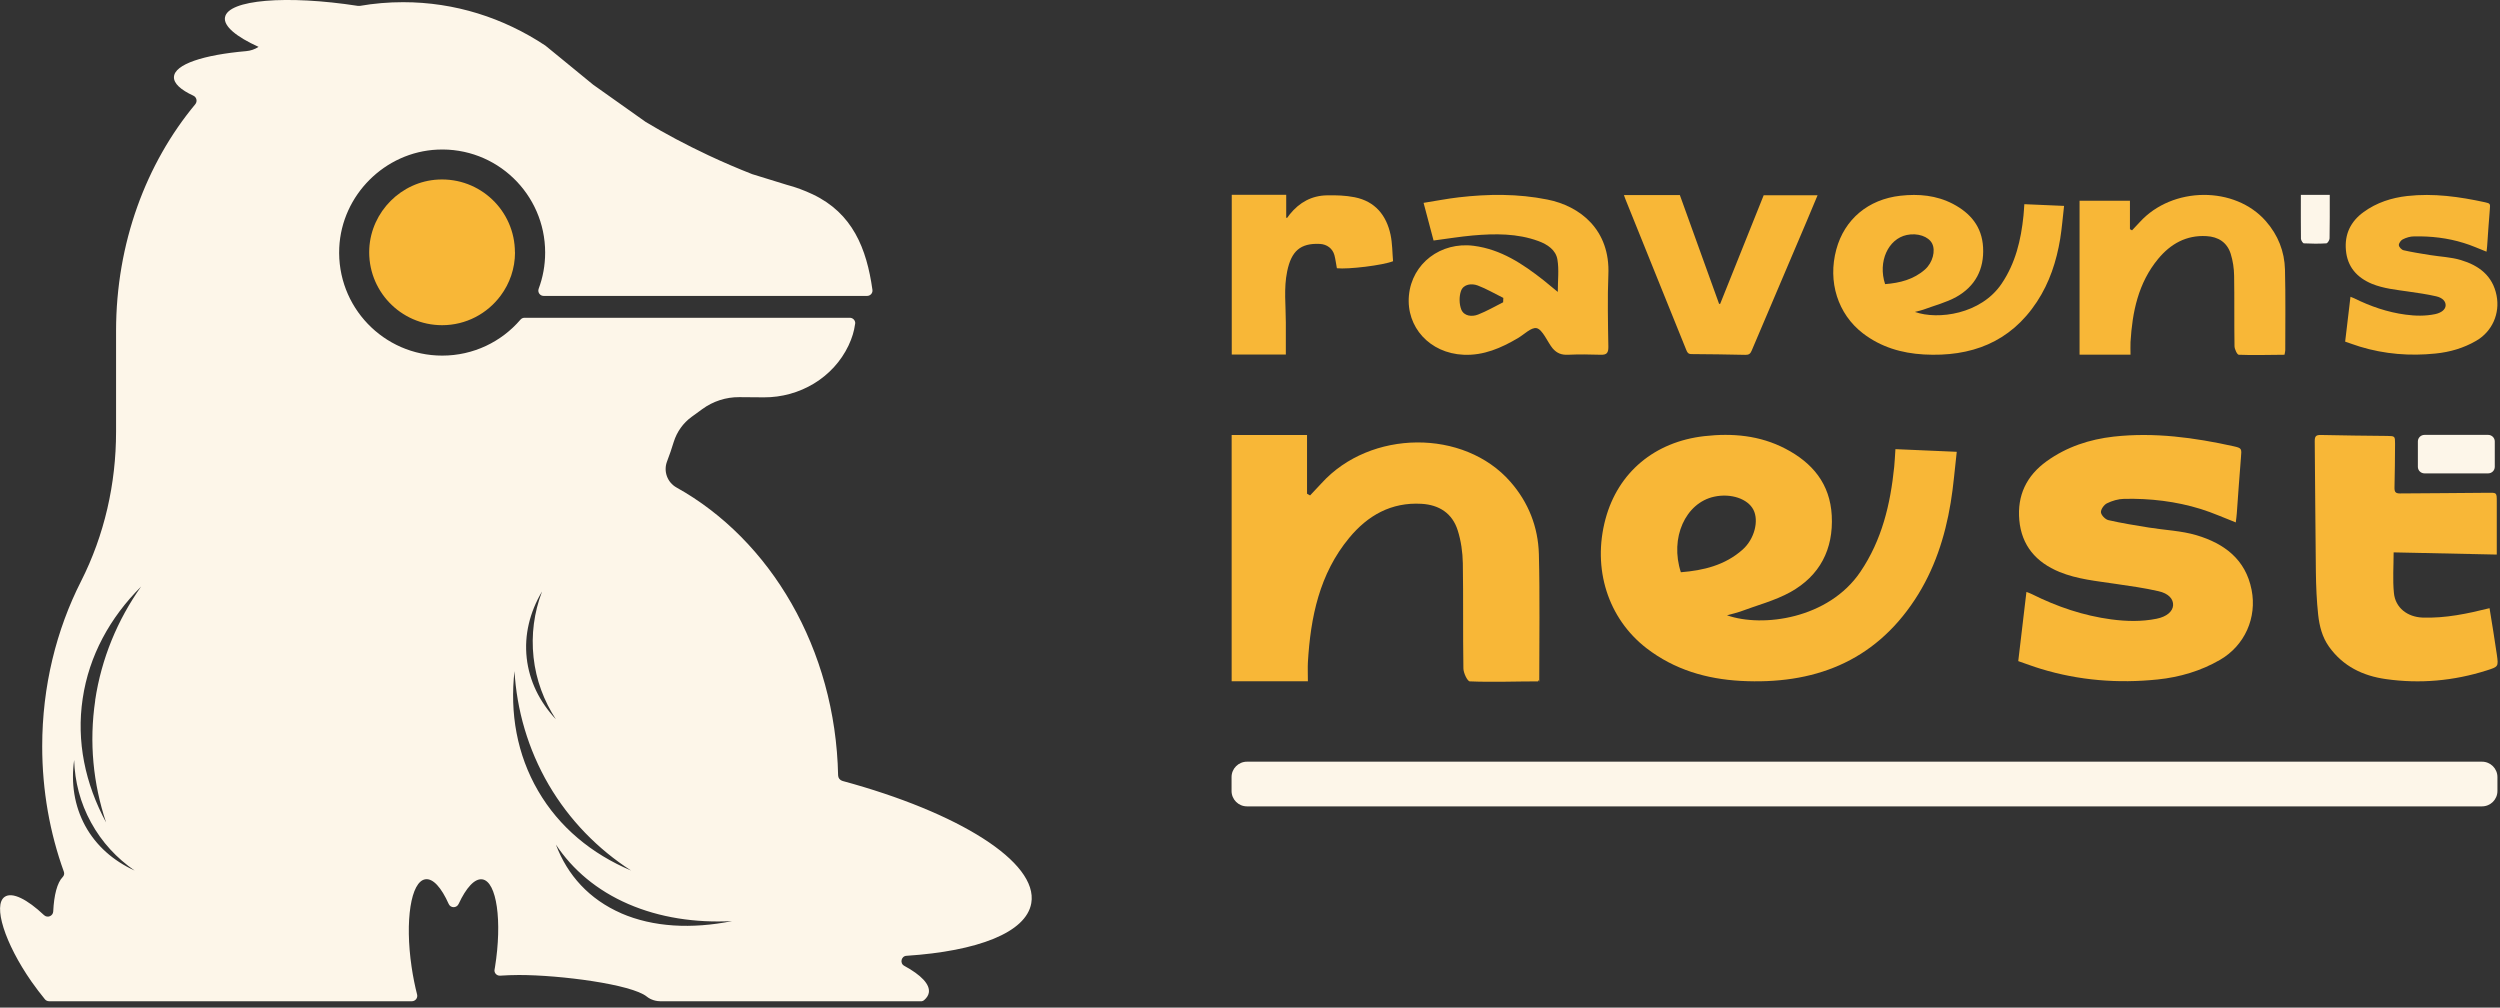
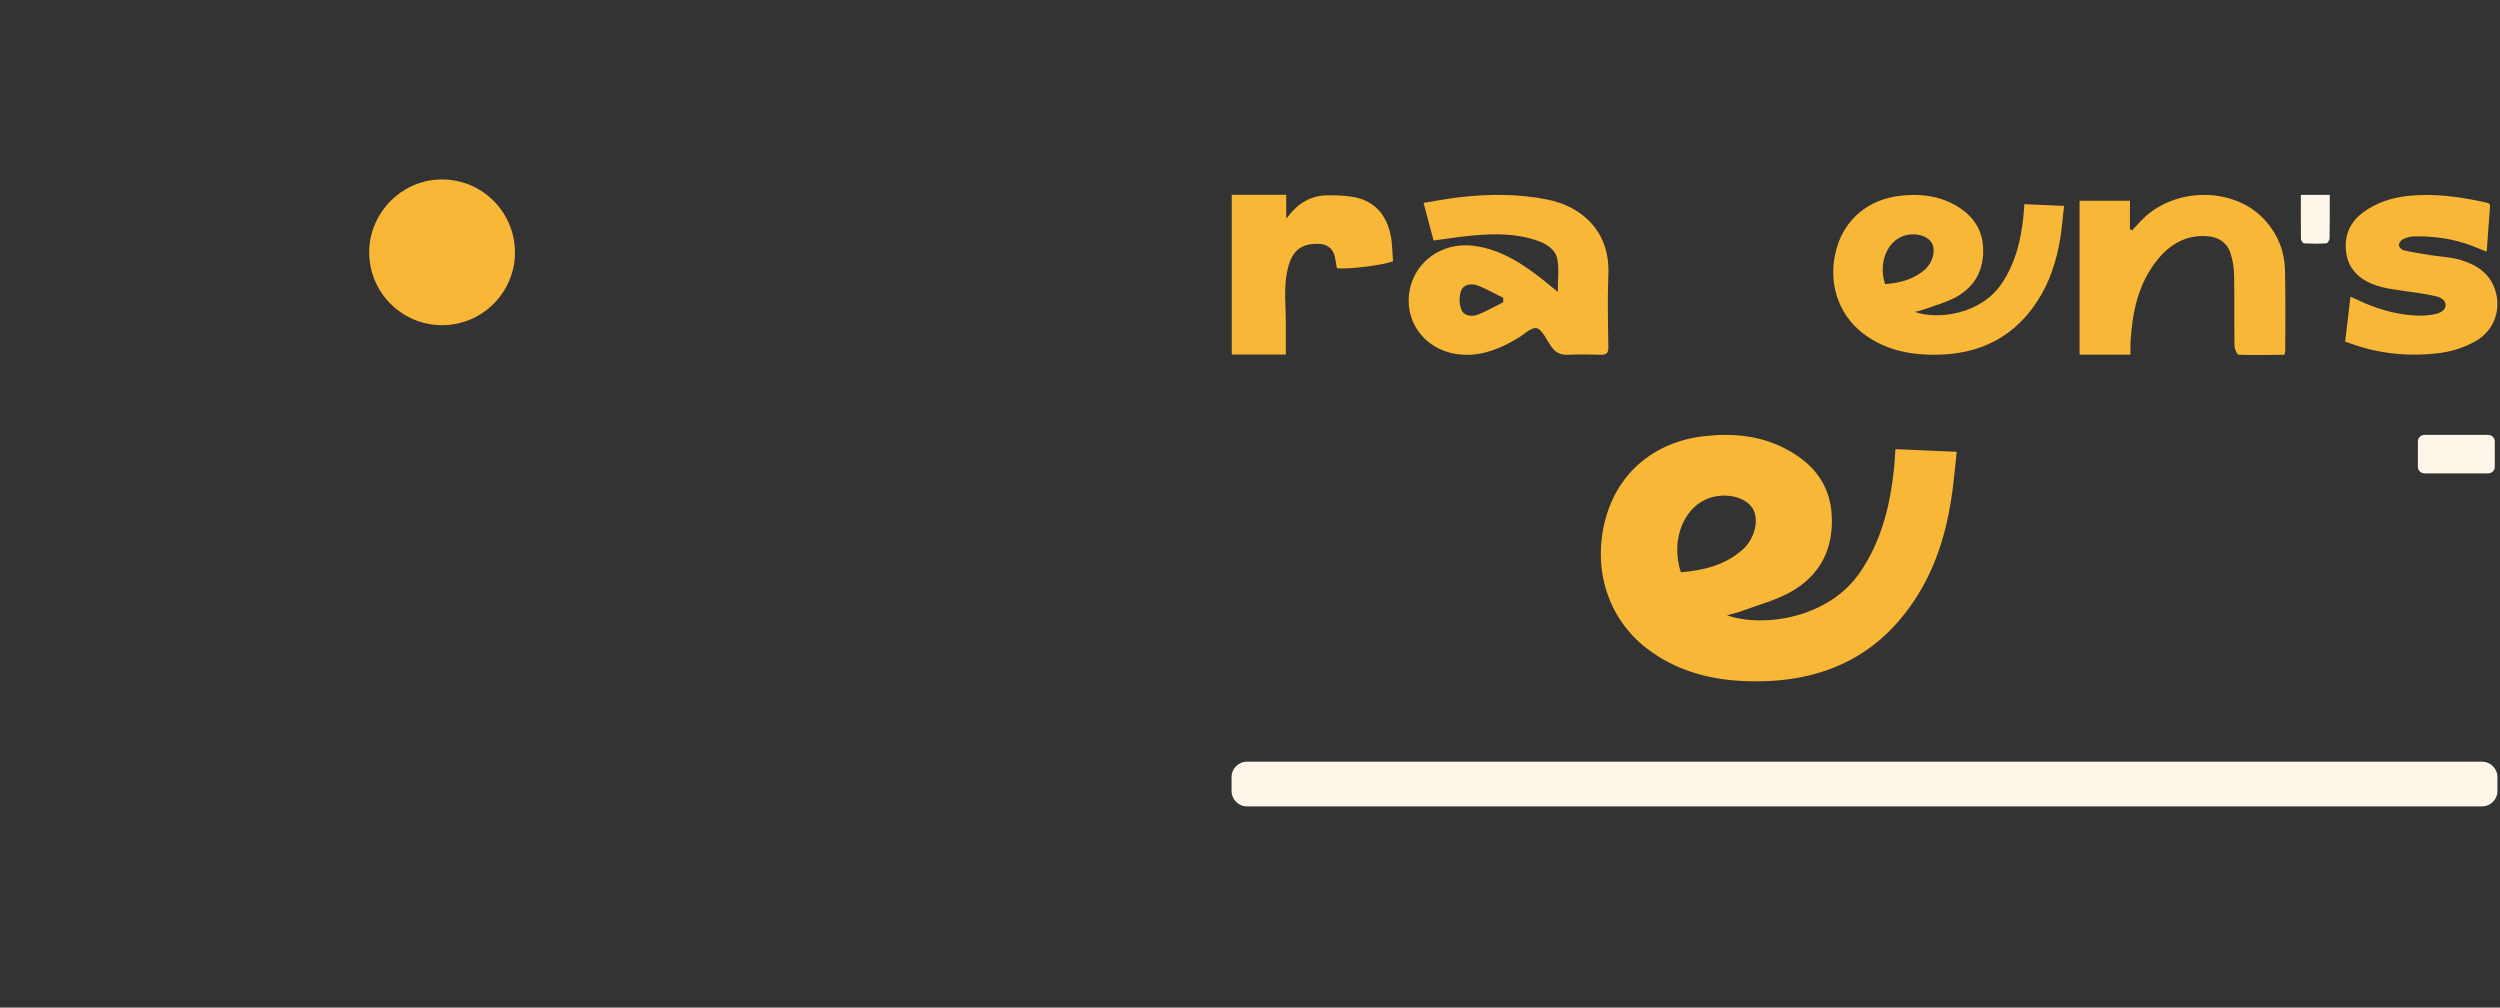
<svg xmlns="http://www.w3.org/2000/svg" fill="none" height="100%" overflow="visible" preserveAspectRatio="none" style="display: block;" viewBox="0 0 263 106" width="100%">
  <rect x="0" y="0" width="263" height="106" fill="#333333" stroke="none" />
  <g clip-path="url(#clip0_0_218)" id="imago horizontal">
    <g id="Capa 1">
      <g id="Group">
        <g id="Group_2">
          <path d="M54.18 26.54C54.18 28.25 53.62 29.82 52.67 31.1C51.27 32.99 49.03 34.21 46.51 34.21C42.14 34.21 38.62 30.55 38.85 26.13C39.06 22.26 42.22 19.09 46.09 18.89C50.51 18.66 54.17 22.17 54.17 26.55L54.18 26.54Z" fill="#F8B737" id="Vector" />
-           <path d="M88.61 82.14C88.35 82.07 88.18 81.84 88.17 81.58C87.9 68.24 81.03 56.77 71.16 51.28C70.2 50.74 69.78 49.58 70.17 48.55C70.43 47.87 70.67 47.18 70.88 46.48C71.21 45.43 71.86 44.51 72.75 43.86L73.89 43.03C75.02 42.21 76.37 41.77 77.77 41.78L80.36 41.8C84.12 41.82 87.66 39.74 89.27 36.34C89.65 35.53 89.85 34.84 89.95 34.12C89.96 34.08 89.97 34.03 89.97 33.99C89.97 33.69 89.72 33.43 89.4 33.43H55.18C55.01 33.43 54.86 33.5 54.75 33.63C52.76 35.95 49.81 37.41 46.52 37.41C40.36 37.41 35.4 32.27 35.69 26.05C35.95 20.52 40.49 15.99 46.01 15.74C52.22 15.45 57.35 20.41 57.35 26.57C57.35 27.91 57.11 29.19 56.67 30.37C56.53 30.74 56.8 31.13 57.19 31.13H91.22C91.56 31.13 91.83 30.83 91.78 30.49C91.17 26.13 89.69 22.43 85.49 20.44C84.62 20.03 83.71 19.69 82.76 19.44C81.55 19.07 80.34 18.69 79.13 18.32C77.63 17.73 76.08 17.07 74.53 16.34C72.17 15.23 69.95 14.05 67.93 12.83C66.09 11.52 64.25 10.22 62.4 8.91L59.19 6.28L57.38 4.8L57.35 4.78C52.95 1.87 47.85 0.23 42.41 0.23C40.87 0.23 39.34 0.36 37.85 0.62H37.66C30.16 -0.54 23.99 -0.04 23.67 1.82C23.5 2.75 24.86 3.87 27.2 4.93C26.81 5.19 26.36 5.34 25.89 5.38C21.42 5.77 18.37 6.76 18.3 8.09C18.26 8.77 19.01 9.45 20.33 10.06C20.69 10.22 20.79 10.67 20.54 10.97C15.38 17.18 12.21 25.57 12.21 34.82V45.42C12.21 50.88 10.99 56.29 8.52 61.16C5.93 66.26 4.44 72.19 4.44 78.52C4.44 83.19 5.25 87.64 6.72 91.71C6.79 91.91 6.74 92.12 6.59 92.27C6.02 92.85 5.68 94.16 5.6 95.88C5.58 96.37 4.99 96.61 4.63 96.27C2.86 94.6 1.28 93.8 0.49 94.35C-0.76 95.22 0.49 99.21 3.31 103.26C3.78 103.92 4.25 104.55 4.73 105.13C4.84 105.26 5 105.33 5.17 105.33H43.33C43.69 105.33 43.97 104.99 43.88 104.63C43.65 103.73 43.45 102.74 43.3 101.72C42.58 96.84 43.23 92.72 44.75 92.5C45.56 92.38 46.44 93.39 47.2 95.09C47.4 95.55 48.04 95.55 48.25 95.09C49.04 93.39 49.94 92.38 50.75 92.51C52.26 92.75 52.85 96.9 52.07 101.76C52.06 101.83 52.05 101.9 52.03 101.98C51.95 102.33 52.24 102.66 52.61 102.64C53.25 102.6 53.91 102.57 54.59 102.57C58.97 102.57 66.44 103.55 68.04 104.84C68.47 105.19 69.03 105.34 69.59 105.34H96.86C96.99 105.34 97.12 105.3 97.22 105.21C97.49 104.98 97.66 104.72 97.71 104.44C97.87 103.56 96.89 102.56 95.12 101.6C94.63 101.33 94.81 100.58 95.36 100.55C102.84 100.06 107.95 98.11 108.49 95.02C109.25 90.68 100.8 85.45 88.61 82.15V82.14ZM8.96 86.87C7.81 84.75 7.46 82.37 7.8 79.95C7.87 82.22 8.44 84.46 9.58 86.53C10.71 88.6 12.29 90.29 14.16 91.58C11.93 90.56 10.12 88.99 8.96 86.87ZM10.02 73.67C9.36 78.09 9.8 82.45 11.16 86.52C8.96 82.45 8.02 77.99 8.7 73.48C9.37 68.97 11.57 64.97 14.85 61.7C12.37 65.2 10.67 69.26 10.01 73.67H10.02ZM57.01 62.26C56.19 64.42 55.87 66.76 56.13 69.15C56.39 71.54 57.22 73.74 58.48 75.67C56.78 73.85 55.68 71.66 55.41 69.22C55.14 66.78 55.74 64.4 57 62.26H57.01ZM54.12 70.54C54.36 74.7 55.54 78.8 57.72 82.55C59.91 86.29 62.89 89.32 66.39 91.58C62.25 89.83 58.83 87.02 56.61 83.2C54.38 79.37 53.62 75.01 54.13 70.55L54.12 70.54ZM65.36 96.08C61.99 94.61 59.7 92.08 58.48 88.85C60.24 91.5 62.79 93.67 66.09 95.1C69.39 96.53 73.13 97.1 77.02 96.9C72.76 97.75 68.72 97.54 65.35 96.08H65.36Z" fill="#FDF6E9" id="Vector_2" />
        </g>
        <g id="Group_3">
          <path d="M261.11 80.13H131.18C130.285 80.13 129.56 80.855 129.56 81.75V83.21C129.56 84.105 130.285 84.83 131.18 84.83H261.11C262.005 84.83 262.73 84.105 262.73 83.21V81.75C262.73 80.855 262.005 80.13 261.11 80.13Z" fill="#FDF6E9" id="Vector_3" />
          <g id="Group_4">
            <g id="Group_5">
              <path d="M150.81 25.3C150.47 24.01 150.14 22.76 149.76 21.34C151.04 21.14 152.24 20.9 153.45 20.76C156.56 20.4 159.68 20.37 162.77 20.99C166.23 21.67 169.41 24.18 169.2 28.9C169.1 31.25 169.16 34.16 169.2 36.52C169.2 37.15 169 37.34 168.39 37.32C167.24 37.28 166.09 37.27 164.95 37.32C164.28 37.35 163.79 37.17 163.34 36.65C162.83 36.05 162.28 34.64 161.64 34.52C161.08 34.42 160.35 35.18 159.7 35.56C157.93 36.61 156.07 37.42 153.96 37.32C150.41 37.16 147.91 34.41 148.22 31.08C148.53 27.72 151.56 25.41 155.04 25.86C157.9 26.23 160.19 27.76 162.38 29.48C162.86 29.86 163.32 30.26 163.88 30.71C163.88 29.49 164.02 28.37 163.84 27.3C163.67 26.29 162.79 25.71 161.84 25.36C159.6 24.54 157.28 24.57 154.95 24.77C153.61 24.89 152.28 25.11 150.83 25.3H150.81ZM158.13 31.8C158.13 31.65 158.14 31.49 158.15 31.34C157.25 30.9 156.38 30.38 155.45 30.03C154.8 29.79 153.96 29.89 153.7 30.6C153.49 31.18 153.5 31.99 153.73 32.57C154.02 33.26 154.84 33.35 155.5 33.09C156.41 32.73 157.26 32.24 158.13 31.8Z" fill="#F8B737" id="Vector_4" />
              <path d="M201.46 32.82C203.89 33.67 208.39 33.06 210.56 29.86C212.03 27.69 212.61 25.25 212.87 22.69C212.91 22.34 212.92 21.99 212.96 21.48C214.32 21.54 215.65 21.6 217.14 21.66C217 22.88 216.91 24.02 216.73 25.14C216.34 27.49 215.61 29.73 214.29 31.74C211.47 36.03 207.34 37.56 202.4 37.29C200.06 37.16 197.87 36.52 195.97 35.06C193.34 33.03 192.26 29.64 193.18 26.24C194.04 23.07 196.53 20.97 199.93 20.59C201.84 20.38 203.7 20.54 205.45 21.45C207.3 22.42 208.5 23.85 208.62 26.01C208.75 28.32 207.8 30.12 205.8 31.24C204.73 31.83 203.51 32.14 202.35 32.57C202.14 32.65 201.91 32.69 201.47 32.81L201.46 32.82ZM198.31 29.89C199.85 29.77 201.31 29.41 202.51 28.35C203.33 27.62 203.64 26.37 203.26 25.62C202.88 24.87 201.72 24.48 200.59 24.72C198.63 25.14 197.54 27.53 198.31 29.88V29.89Z" fill="#F8B737" id="Vector_5" />
              <path d="M224.13 37.31H218.77V21.12H224.07V24.11C224.14 24.15 224.21 24.19 224.29 24.23C224.56 23.94 224.83 23.66 225.1 23.37C228.53 19.59 235.13 19.54 238.38 23.28C239.65 24.73 240.33 26.45 240.38 28.36C240.45 31.19 240.41 34.02 240.41 36.85C240.41 36.97 240.37 37.08 240.33 37.32C238.72 37.32 237.12 37.39 235.52 37.32C235.35 37.32 235.07 36.72 235.07 36.41C235.03 33.95 235.07 31.48 235.03 29.02C235.02 28.24 234.9 27.44 234.67 26.7C234.29 25.5 233.37 24.91 232.12 24.84C230 24.72 228.35 25.65 227.04 27.23C224.94 29.77 224.32 32.81 224.13 35.99C224.11 36.38 224.13 36.82 224.13 37.33V37.31Z" fill="#F8B737" id="Vector_6" />
              <path d="M245.09 20.5C245.09 22.09 245.1 23.58 245.07 25.08C245.07 25.27 244.85 25.6 244.73 25.6C243.94 25.65 243.16 25.64 242.37 25.6C242.26 25.6 242.07 25.29 242.06 25.12C242.04 23.6 242.05 22.08 242.05 20.5H245.08H245.09Z" fill="#FDF6E9" id="Vector_7" />
              <path d="M261.59 26.48C260.75 26.15 259.98 25.8 259.18 25.56C257.48 25.03 255.72 24.83 253.94 24.87C253.55 24.87 253.13 25 252.77 25.18C252.57 25.28 252.34 25.6 252.36 25.8C252.38 26 252.66 26.29 252.87 26.33C253.78 26.54 254.71 26.68 255.63 26.83C256.72 27.01 257.84 27.04 258.89 27.36C260.76 27.92 262.23 28.99 262.64 31.09C263.01 32.97 262.19 34.88 260.48 35.86C259.17 36.62 257.73 37.04 256.23 37.19C253.53 37.47 250.87 37.26 248.27 36.47C247.75 36.31 247.25 36.12 246.71 35.94C246.9 34.38 247.08 32.83 247.27 31.22C247.42 31.28 247.54 31.32 247.66 31.38C249.38 32.23 251.17 32.85 253.07 33.1C254.1 33.24 255.14 33.26 256.16 33.05C256.84 32.91 257.26 32.56 257.28 32.14C257.3 31.72 256.98 31.33 256.28 31.17C255.32 30.95 254.33 30.81 253.35 30.67C252.06 30.48 250.76 30.36 249.53 29.86C247.94 29.2 246.94 28.06 246.79 26.32C246.64 24.64 247.28 23.3 248.66 22.3C250.03 21.31 251.58 20.81 253.24 20.62C256.01 20.31 258.73 20.69 261.43 21.28C261.98 21.4 261.98 21.44 261.93 22.03C261.82 23.31 261.74 24.59 261.65 25.86C261.64 26.06 261.61 26.26 261.58 26.48H261.59Z" fill="#F8B737" id="Vector_8" />
-               <path d="M170.84 20.52H176.72C178.11 24.36 179.48 28.17 180.85 31.97C180.89 31.97 180.93 31.97 180.96 31.97C182.49 28.15 184.02 24.33 185.54 20.54H191.21C190.8 21.5 190.42 22.42 190.04 23.33C188.12 27.85 186.19 32.37 184.27 36.9C184.14 37.21 183.98 37.34 183.62 37.33C181.72 37.29 179.82 37.26 177.93 37.25C177.58 37.25 177.49 37.05 177.39 36.8C176.55 34.71 175.71 32.63 174.86 30.54C173.58 27.37 172.3 24.19 171.02 21.02C170.95 20.86 170.9 20.69 170.84 20.52Z" fill="#F8B737" id="Vector_9" />
              <path d="M135.39 22.94C135.49 22.81 135.59 22.67 135.69 22.54C136.7 21.29 138 20.57 139.61 20.55C140.58 20.53 141.56 20.56 142.51 20.75C144.66 21.18 145.85 22.64 146.29 24.71C146.48 25.62 146.47 26.58 146.55 27.48C145.48 27.91 141.84 28.35 140.64 28.22C140.55 27.76 140.5 27.29 140.38 26.84C140.19 26.14 139.59 25.7 138.86 25.66C136.8 25.56 135.85 26.41 135.41 28.55C135.04 30.33 135.27 32.15 135.27 33.95C135.27 35.08 135.27 36.2 135.27 37.3H129.58V20.49H135.31V22.9L135.4 22.93L135.39 22.94Z" fill="#F8B737" id="Vector_10" />
            </g>
            <g id="Group_6">
-               <path d="M262.64 58.34C258.95 58.26 255.43 58.19 251.81 58.11C251.81 59.53 251.7 60.97 251.84 62.38C251.99 63.95 253.27 64.91 254.86 64.97C257.26 65.05 259.58 64.56 261.9 63.98C262.16 65.61 262.44 67.24 262.67 68.88C262.85 70.14 262.82 70.14 261.6 70.53C258.13 71.63 254.58 71.95 250.99 71.44C248.57 71.1 246.48 70.09 245.01 68.03C244.29 67.02 244 65.85 243.87 64.66C243.71 63.18 243.65 61.68 243.63 60.2C243.57 55.6 243.56 51 243.51 46.41C243.51 45.89 243.64 45.75 244.16 45.76C246.49 45.82 248.82 45.83 251.14 45.86C251.95 45.87 251.96 45.89 251.96 46.68C251.95 48.23 251.94 49.78 251.9 51.33C251.9 51.74 252.01 51.91 252.46 51.91C255.54 51.88 258.63 51.88 261.71 51.84C262.66 51.83 262.66 51.8 262.66 52.77C262.66 54.59 262.66 56.41 262.66 58.34H262.64Z" fill="#F8B737" id="Vector_11" />
              <path d="M181.68 64.73C185.43 66.04 192.37 65.1 195.71 60.16C197.98 56.81 198.87 53.05 199.27 49.11C199.32 48.57 199.35 48.03 199.4 47.25C201.49 47.34 203.54 47.43 205.85 47.53C205.63 49.42 205.5 51.17 205.21 52.9C204.61 56.53 203.48 59.98 201.45 63.07C197.11 69.68 190.73 72.04 183.12 71.63C179.52 71.43 176.14 70.45 173.21 68.19C169.16 65.06 167.49 59.83 168.9 54.59C170.22 49.7 174.06 46.47 179.31 45.88C182.26 45.55 185.13 45.8 187.82 47.2C190.68 48.69 192.52 50.9 192.7 54.23C192.89 57.79 191.44 60.57 188.35 62.29C186.7 63.2 184.82 63.68 183.04 64.35C182.71 64.47 182.36 64.54 181.68 64.73ZM176.83 60.2C179.2 60.01 181.46 59.47 183.31 57.83C184.58 56.71 185.05 54.78 184.46 53.63C183.87 52.47 182.09 51.87 180.34 52.25C177.31 52.9 175.64 56.59 176.83 60.21V60.2Z" fill="#F8B737" id="Vector_12" />
-               <path d="M137.58 71.67H129.57V45.76H137.5V51.94C137.61 52 137.72 52.06 137.82 52.12C138.22 51.69 138.63 51.26 139.03 50.83C144.16 45.18 154.02 45.1 158.9 50.69C160.8 52.86 161.81 55.44 161.89 58.29C162 62.52 161.93 67.45 161.93 71.68C161.93 71.85 161.87 71.33 161.81 71.68C159.4 71.68 157.01 71.78 154.62 71.68C154.37 71.67 153.95 70.78 153.95 70.32C153.89 66.63 153.95 62.95 153.89 59.26C153.87 58.1 153.7 56.89 153.35 55.79C152.78 54 151.41 53.11 149.54 53C146.37 52.82 143.9 54.21 141.94 56.58C138.8 60.37 137.87 64.93 137.59 69.68C137.56 70.26 137.59 70.92 137.59 71.68L137.58 71.67Z" fill="#F8B737" id="Vector_13" />
-               <path d="M235.24 54.97C233.94 54.47 232.76 53.93 231.53 53.55C228.91 52.74 226.2 52.42 223.45 52.48C222.84 52.49 222.2 52.68 221.65 52.95C221.34 53.1 220.99 53.6 221.02 53.9C221.05 54.2 221.48 54.65 221.81 54.72C223.21 55.04 224.64 55.27 226.07 55.5C227.74 55.77 229.48 55.83 231.09 56.31C233.98 57.18 236.24 58.83 236.87 62.06C237.44 64.96 236.17 67.9 233.54 69.42C231.52 70.59 229.3 71.24 226.99 71.48C222.83 71.91 218.73 71.59 214.72 70.37C213.92 70.13 213.14 69.83 212.32 69.55C212.61 67.14 212.89 64.75 213.18 62.27C213.41 62.36 213.6 62.42 213.77 62.51C216.41 63.83 219.18 64.77 222.11 65.16C223.7 65.37 225.29 65.41 226.88 65.09C227.93 64.88 228.57 64.33 228.61 63.68C228.65 63.03 228.15 62.43 227.06 62.19C225.57 61.85 224.05 61.64 222.54 61.42C220.55 61.12 218.54 60.94 216.66 60.17C214.2 59.16 212.67 57.4 212.43 54.71C212.2 52.12 213.18 50.05 215.31 48.52C217.43 47 219.81 46.22 222.37 45.93C226.64 45.46 230.83 46.03 234.99 46.95C235.84 47.14 235.83 47.2 235.75 48.11C235.58 50.08 235.46 52.05 235.31 54.02C235.29 54.33 235.24 54.64 235.2 54.97H235.24Z" fill="#F8B737" id="Vector_14" />
              <path d="M254.36 46.44V49.11C254.36 49.49 254.67 49.8 255.06 49.8H261.75C262.14 49.8 262.45 49.49 262.45 49.11V46.44C262.45 46.06 262.14 45.75 261.75 45.75H255.06C254.67 45.75 254.36 46.06 254.36 46.44Z" fill="#FDF6E9" id="Vector_15" />
            </g>
          </g>
        </g>
      </g>
    </g>
  </g>
  <defs>
    <clipPath id="clip0_0_218">
      <rect fill="white" height="105.33" width="262.74" />
    </clipPath>
  </defs>
</svg>